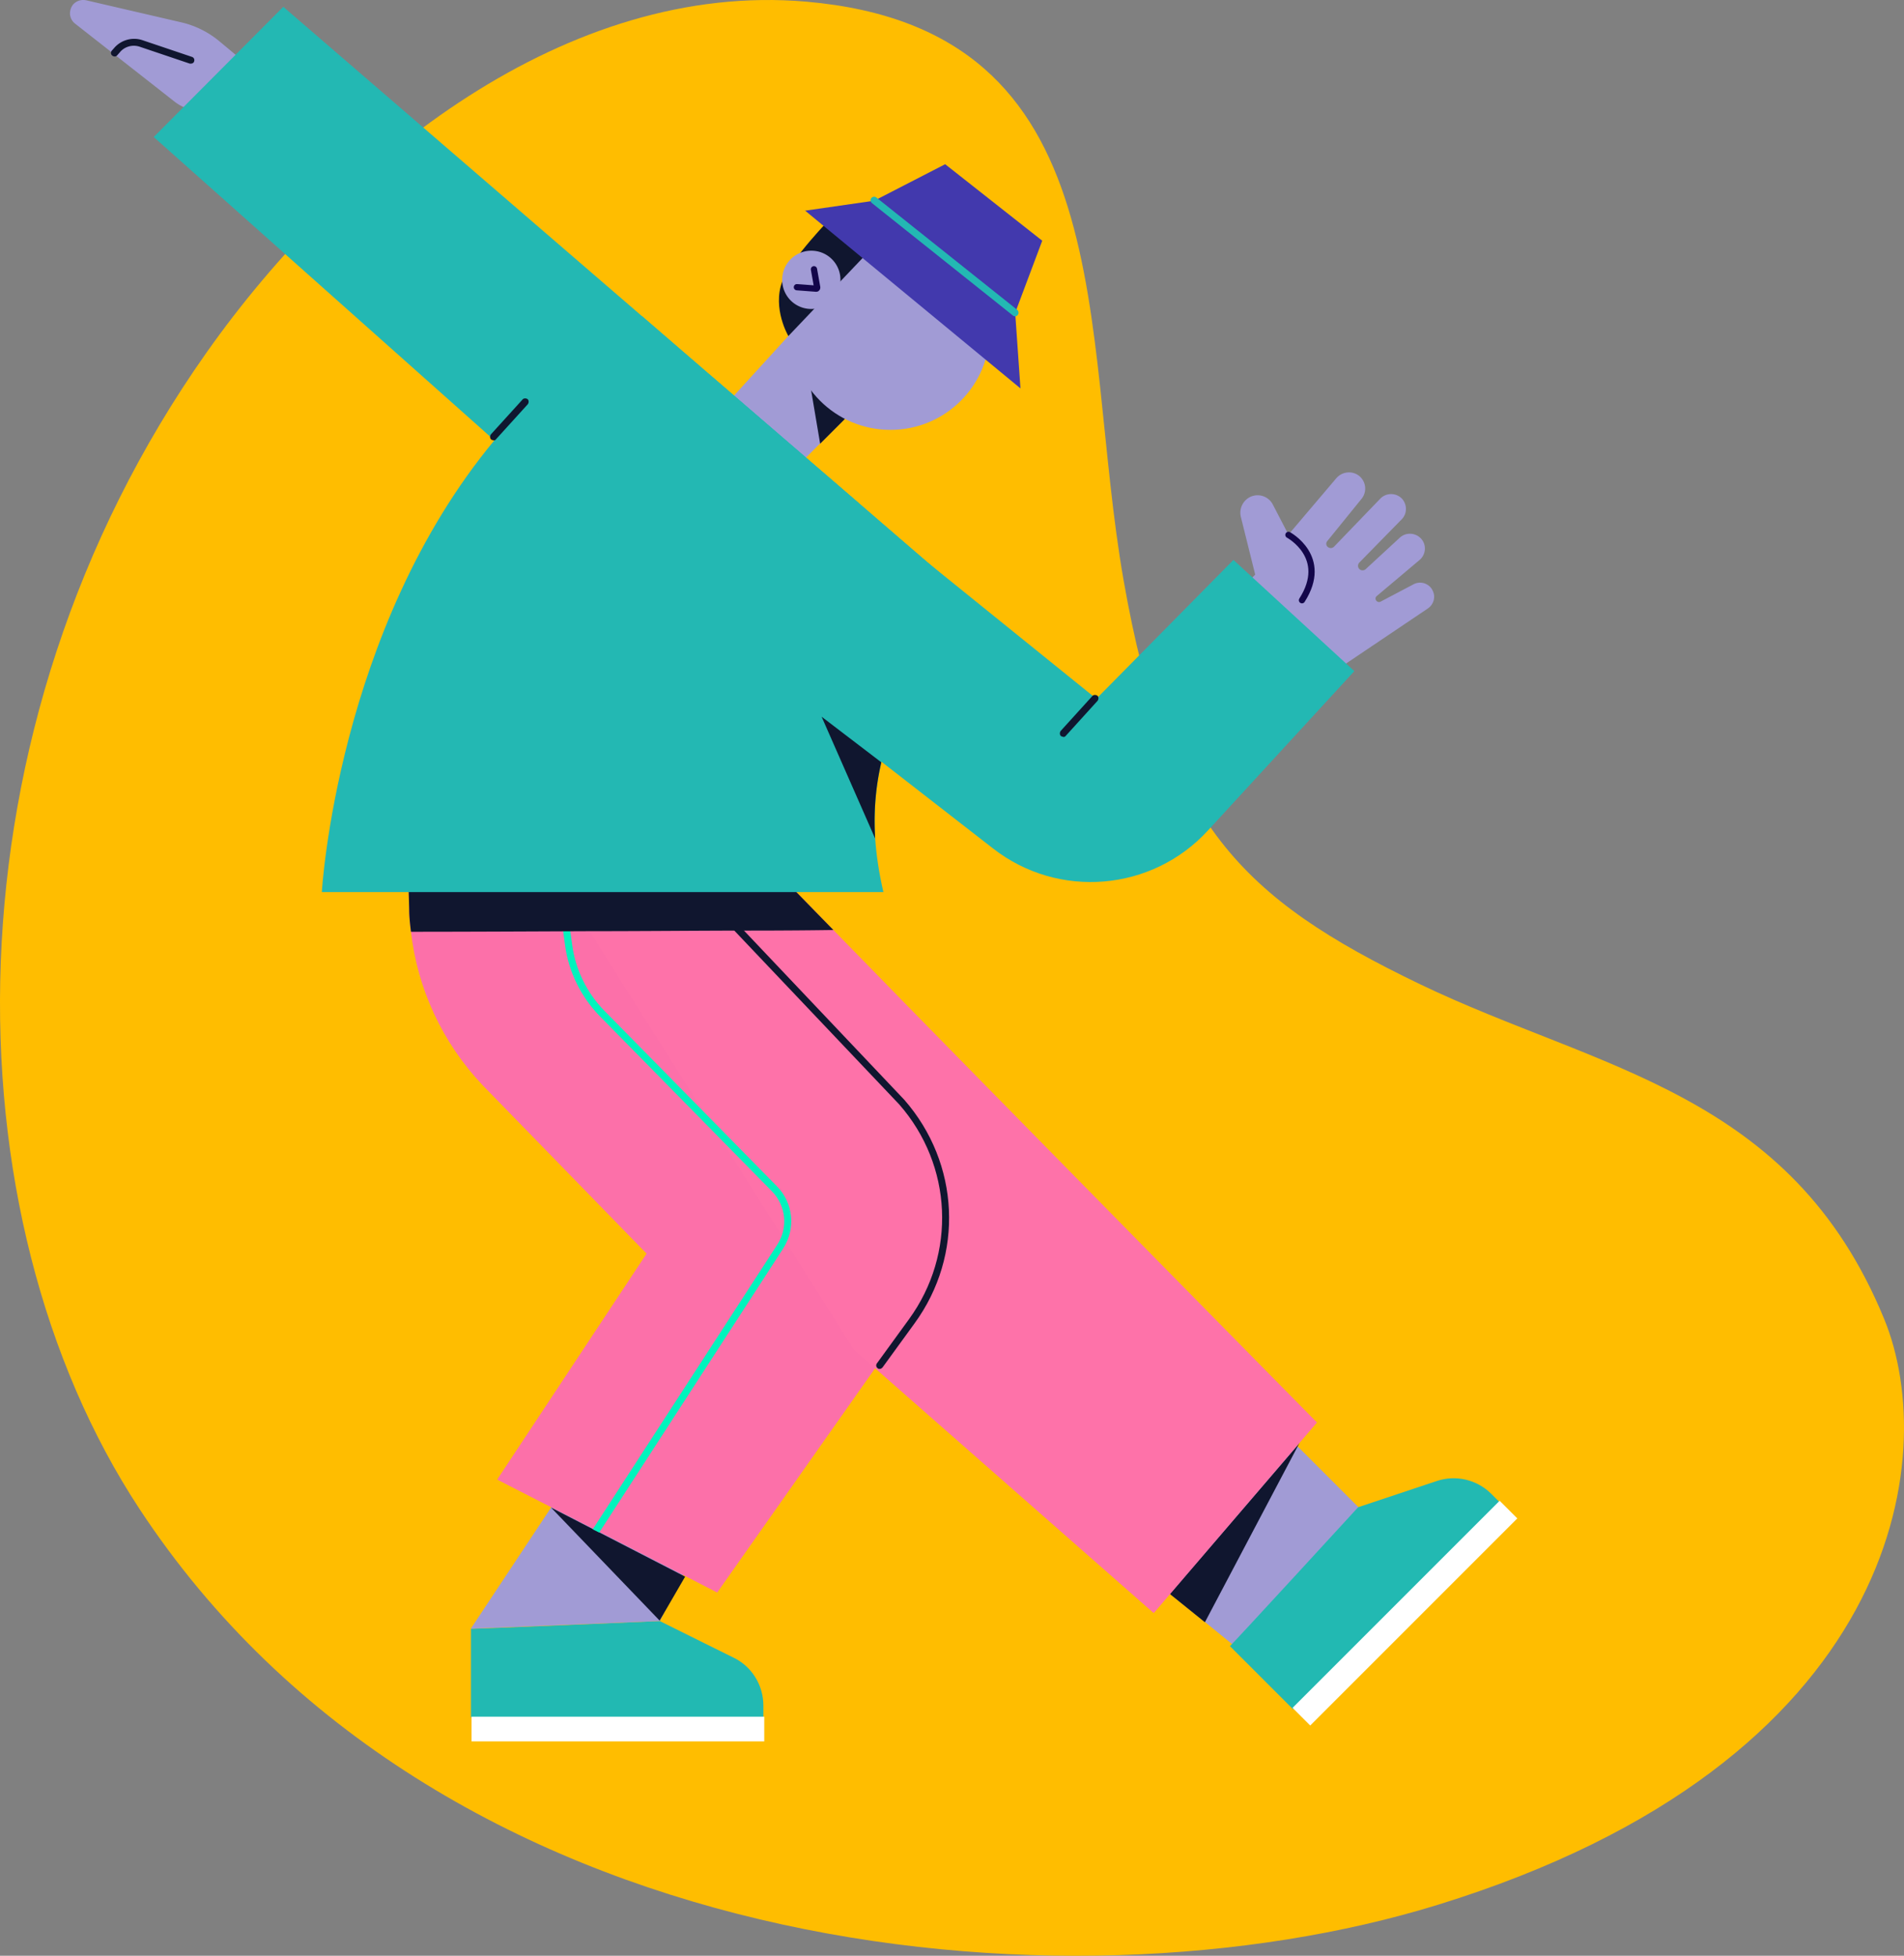
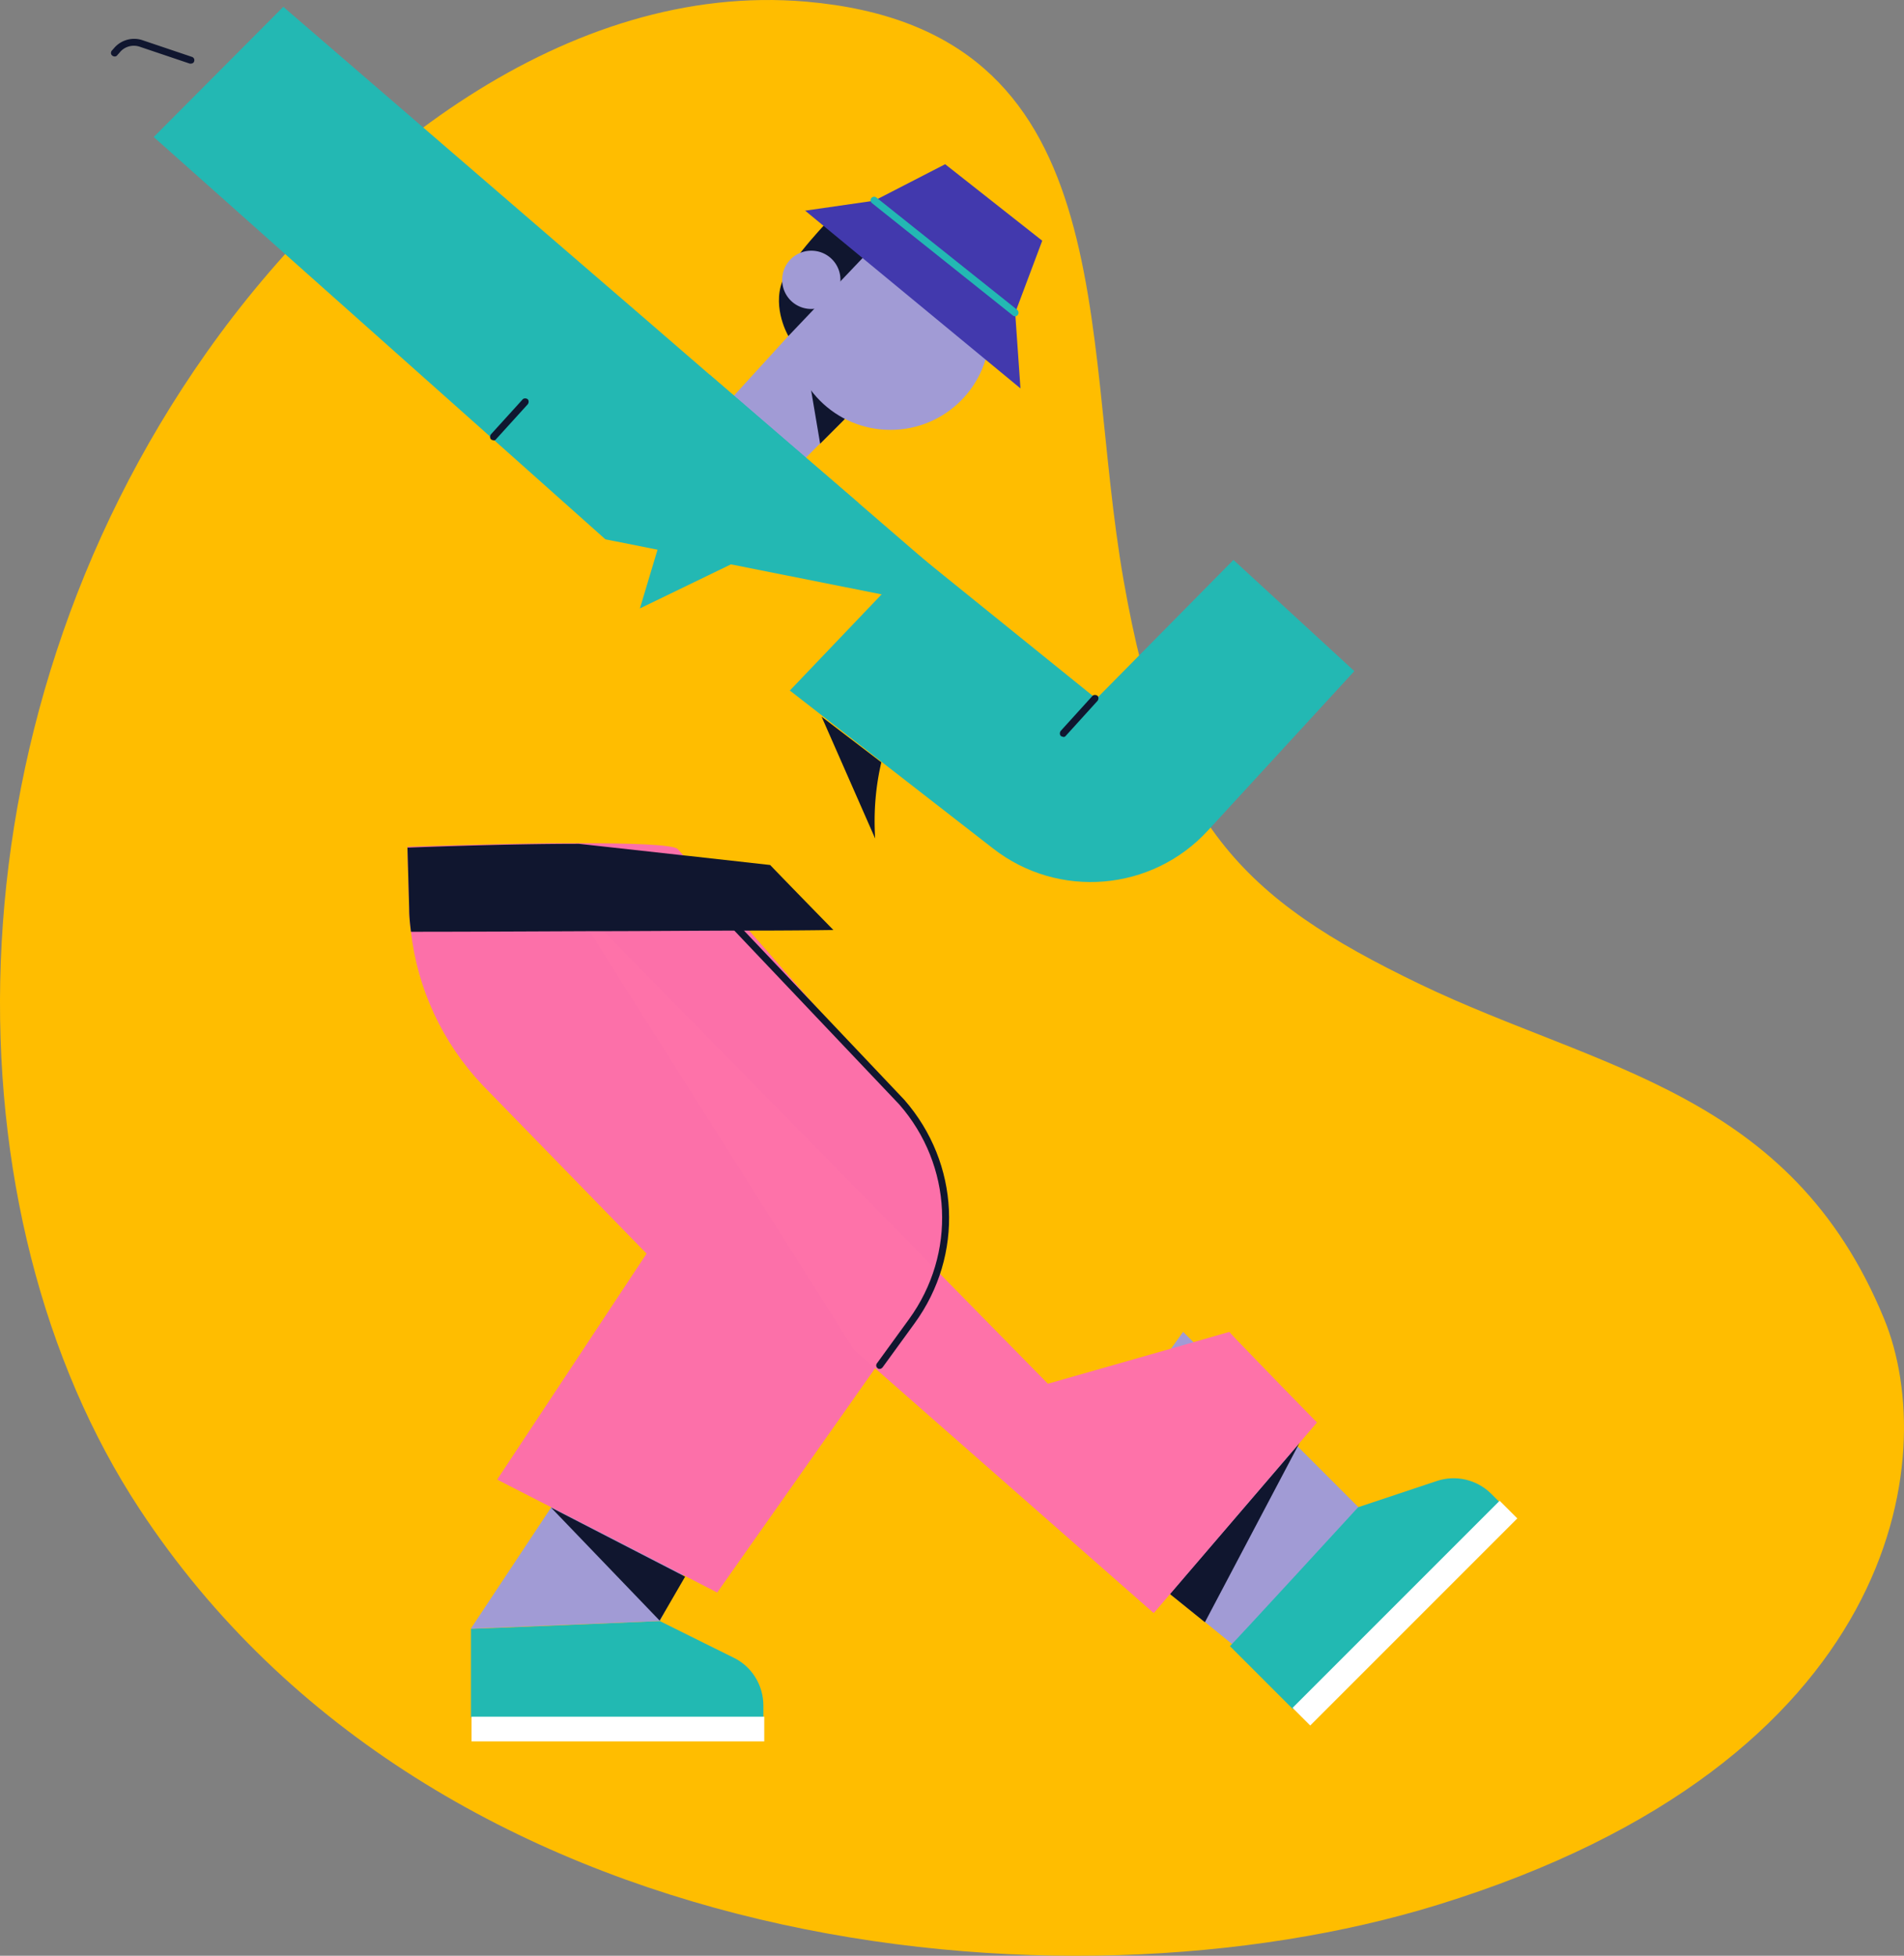
<svg xmlns="http://www.w3.org/2000/svg" width="517" height="531" fill="none" viewBox="0 0 517 531">
  <rect x="0" y="0" width="517" height="531" fill="#808080" stroke="none" />
  <path fill="#FFBD00" d="M305.088 157.518c11.592 66.1 31.887 86.298 80.458 109.685 48.571 23.35 100.715 29.159 126.065 90.893 15.393 37.435 4.371 120.316-121.238 159.08-101.59 31.36-271.932 14.921-352.466-107.446-52.562-79.844-54.006-211.664 18.129-313.946C93.472 42.707 154.205-5.169 218.929.45c86.501 7.517 74.225 89.07 86.159 157.068Z" />
  <path fill="#A19BD5" d="m195.699 111.523 19.09 16.773 7.827-7.827 6.55-6.55 6.63-6.63-19.41-18.61-20.767 22.764.08.08Z" />
  <path fill="#10162F" d="m219.661 102.497 3.035 17.972 6.55-6.55.24-.399s-7.029-4.314-9.825-11.103v.08Z" />
  <path fill="#A19BD5" d="M241.786 116.715c14.937 0 26.998-12.061 26.998-26.998 0-14.937-12.061-26.998-26.998-26.998-14.936 0-26.997 12.061-26.997 26.998 0 14.937 12.061 26.998 26.997 26.998ZM287.555 408.258l30.113 24.442 9.505 7.668 13.339 10.863 28.355-42.014-16.534-16.534-.159-.16-30.912-30.912-33.627 46.567-.08.08Z" />
  <path fill="#22B9B2" d="m334.042 446.998 17.093 17.093 38.739-38.739 17.413-17.413-2.316-2.316c-3.914-3.914-9.665-5.272-14.857-3.515l-7.189 2.396-14.138 4.713s-34.585 37.701-34.825 37.701l.08.08Z" />
  <path fill="#10162F" d="m317.667 432.78 9.506 7.668 25.16-47.685.559-1.039-.719.879-34.506 40.177Z" />
  <path fill="#22B9B2" d="M127.885 442.126v24.122h79.395v-3.195c0-5.512-3.115-10.544-7.987-12.94l-7.908-3.914-12.221-6.07s-51.439 2.236-51.279 2.076v-.079Z" />
  <path fill="#A19BD5" d="m127.885 442.125 40.816-61.583 31.71 17.173-21.246 42.414-51.28 2.076v-.08Z" />
  <path fill="#FC70A9" d="m110.632 230.057.479 16.774c0 2.077.24 4.153.479 6.15 1.758 15.496 8.547 30.113 19.41 41.615l44.57 45.769-40.576 61.344 26.039 13.339 1.757.878 31.95 16.455 42.973-61.025 9.186-12.62c13.179-18.132 12.061-42.653-2.716-59.507l-40.896-46.727-17.493-19.969-.399-.479-1.358-1.518c-1.278-1.278-13.1-1.597-26.838-1.597H149.771c-19.091.24-39.059.958-39.059.958l-.08.16Z" />
-   <path fill="#FE72A9" d="m153.205 241.959 6.869 10.863 71.808 113.662 5.671 4.952 75.722 66.536 44.33-51.759s-86.584-87.783-131.394-133.791c-7.109-7.268-13.02-13.339-17.173-17.652-4.074-4.154-6.47-6.71-6.63-6.949l-15.576 4.473-1.118.319-32.509 9.266v.08Z" />
+   <path fill="#FE72A9" d="m153.205 241.959 6.869 10.863 71.808 113.662 5.671 4.952 75.722 66.536 44.33-51.759c-7.109-7.268-13.02-13.339-17.173-17.652-4.074-4.154-6.47-6.71-6.63-6.949l-15.576 4.473-1.118.319-32.509 9.266v.08Z" />
  <path fill="#10162F" d="M238.831 371.676c.32 0 .559-.16.799-.4l8.706-11.981c13.499-18.531 12.301-43.452-2.795-60.705l-59.188-62.462c-.399-.4-.958-.4-1.358 0-.399.399-.399.958 0 1.358l59.188 62.382c14.457 16.534 15.575 40.497 2.636 58.309l-8.707 11.981c-.319.399-.239 1.038.24 1.358.16.16.399.16.559.16h-.08ZM179.165 440.049l-29.554-30.752 36.423 18.77-6.949 11.982h.08Z" />
-   <path fill="#00F4BD" d="m148.892 223.268.798 5.831 3.754 27.637c.959 7.109 4.314 13.898 9.346 19.09l46.807 47.605c3.834 3.914 4.473 9.905 1.437 14.538l-50.081 77.239 1.757.878 49.922-77.079c3.514-5.432 2.795-12.381-1.678-16.934l-46.806-47.605c-4.793-4.872-7.908-11.262-8.787-17.972l-3.754-27.397-.798-6.071c-.08-.559-.56-.878-1.119-.798-.559 0-.878.559-.798 1.118v-.08Z" />
-   <path fill="#A19BD5" d="m331.486 165.359 9.345-9.346-3.913-15.735a4.77 4.77 0 0 1 2.396-5.272 4.651 4.651 0 0 1 6.31 1.997l4.233 8.147 13.02-15.336c1.597-1.837 4.393-2.077 6.23-.559a4.42 4.42 0 0 1 .559 6.23l-9.265 11.422c-.479.56-.32 1.438.399 1.758a1.223 1.223 0 0 0 1.438-.24l12.54-13.02c1.598-1.677 4.314-1.677 5.911 0 1.438 1.598 1.438 4.074-.08 5.592l-11.502 11.741a1.255 1.255 0 0 0 0 1.758 1.255 1.255 0 0 0 1.758 0l9.265-8.547c1.677-1.518 4.313-1.358 5.831.399 1.438 1.678 1.198 4.234-.479 5.671l-11.662 9.825c-.32.24-.399.719-.24 1.038.24.48.799.719 1.278.48l8.946-4.713c1.917-1.038 4.393-.24 5.272 1.837.799 1.678.16 3.674-1.358 4.713l-37.381 25.16-18.931-25.16.08.16ZM64.064 26.056c-4.313 4.793-11.581 5.512-16.693 1.518L20.373 6.407c-.799-.639-1.198-1.437-1.358-2.396a4.02 4.02 0 0 1 .719-2.636C20.612.257 22.05-.222 23.488.097l25.48 5.91a24.955 24.955 0 0 1 10.783 5.353L81.637 29.57l-17.573-3.594v.08Z" />
  <path fill="#10162F" d="M51.844 17.27c.4 0 .799-.24.878-.639a.93.93 0 0 0-.639-1.198L38.585 10.88c-2.716-.879-5.751 0-7.589 2.157l-.639.719c-.32.399-.32 1.038.16 1.357.4.32 1.039.32 1.358-.16l.64-.718c1.277-1.598 3.514-2.237 5.51-1.518l13.5 4.553h.319ZM110.632 230.057l.479 16.774c0 2.077.24 4.154.479 6.15 13.02 0 30.672-.079 48.564-.159 15.177 0 30.513-.16 43.133-.16 9.745 0 17.812-.08 23.004-.16-7.109-7.268-13.02-13.339-17.173-17.652l-22.206-2.476-1.517-.16-28.196-3.115c-20.927 0-46.487 1.038-46.487 1.038l-.08-.08Z" />
-   <path fill="#23B8B3" d="M237.633 227.661c-.479-7.668.24-14.537 1.677-20.688 6.71-27.716 29.394-39.777 29.394-39.777l-94.332-81.313c-16.135 9.026-29.314 20.767-40.097 33.627-42.813 51.52-46.887 122.688-46.887 122.688H239.87c-1.199-5.192-1.917-10.064-2.237-14.617v.08Z" />
  <path fill="#23B8B3" d="m41.78 37.239 92.495 82.351 30.112 26.838 14.058 2.796 19.969 3.993 70.21 13.979L233 136.444l-40.337-34.746-18.291-15.815L76.924 1.854 41.78 37.16v.08Z" />
  <path fill="#23B8B3" d="m249.534 150.821 48.165 38.899 37.222-37.701 32.828 30.193-39.777 43.292c-15.177 16.535-40.577 18.691-58.309 4.873l-55.194-42.893 34.985-36.663h.08Z" />
  <path fill="#10162F" d="M237.633 227.661c-.479-7.668.24-14.537 1.677-20.688l-16.214-12.38 14.537 33.068ZM133.955 119.59c.24 0 .559-.08.719-.319l8.627-9.506c.319-.399.319-1.038 0-1.357-.4-.32-1.039-.32-1.358 0l-8.627 9.505c-.319.399-.319 1.038 0 1.358.16.159.4.239.639.239v.08ZM288.673 200.104c.24 0 .559-.08.719-.319l8.626-9.505c.32-.4.32-1.039 0-1.358-.399-.32-1.038-.32-1.357 0l-8.627 9.505c-.319.399-.319 1.038 0 1.358a.91.91 0 0 0 .639.239v.08Z" />
  <path fill="#23B8B3" d="m173.733 165.199 24.761-11.982 34.586-16.694-40.337-34.745-14.218 47.525-4.792 15.975v-.079Z" />
  <path fill="#fff" d="M128.044 472.797h79.476v-6.709h-79.476v6.709ZM355.768 468.484 412 412.252l-4.792-4.793-56.232 56.232 4.792 4.793Z" />
-   <path stroke="#13064A" stroke-linecap="round" stroke-miterlimit="10" stroke-width="1.7" d="M349.857 145.23s11.183 5.991 3.675 17.732" />
  <path fill="#10162F" d="m225.971 58.725 10.064 9.426-21.965 23.084s-4.393-7.429-1.678-14.777c2.237-6.07 13.579-17.653 13.579-17.653v-.08Z" />
  <path fill="#A19BD5" d="M220.3 83.886a7.875 7.875 0 0 0 7.908-7.908 7.875 7.875 0 0 0-7.908-7.907 7.874 7.874 0 0 0-7.907 7.907 7.874 7.874 0 0 0 7.907 7.908Z" />
-   <path stroke="#13064A" stroke-linecap="round" stroke-miterlimit="10" stroke-width="1.7" d="m221.019 73.103.879 4.952c0 .16-.08.32-.24.32l-5.272-.4" />
  <path fill="#4239AD" d="m218.543 57.128 58.548 48.324-1.437-20.528 7.348-19.57-26.359-20.767-19.25 9.905-18.85 2.716v-.08Z" />
  <path fill="#23B8B3" d="M275.653 85.883c.32 0 .56-.16.719-.4.32-.4.24-1.038-.159-1.358l-38.261-30.512c-.399-.32-1.038-.24-1.357.16-.32.4-.24 1.038.159 1.358l38.26 30.512c.16.16.4.24.56.24h.079Z" />
</svg>